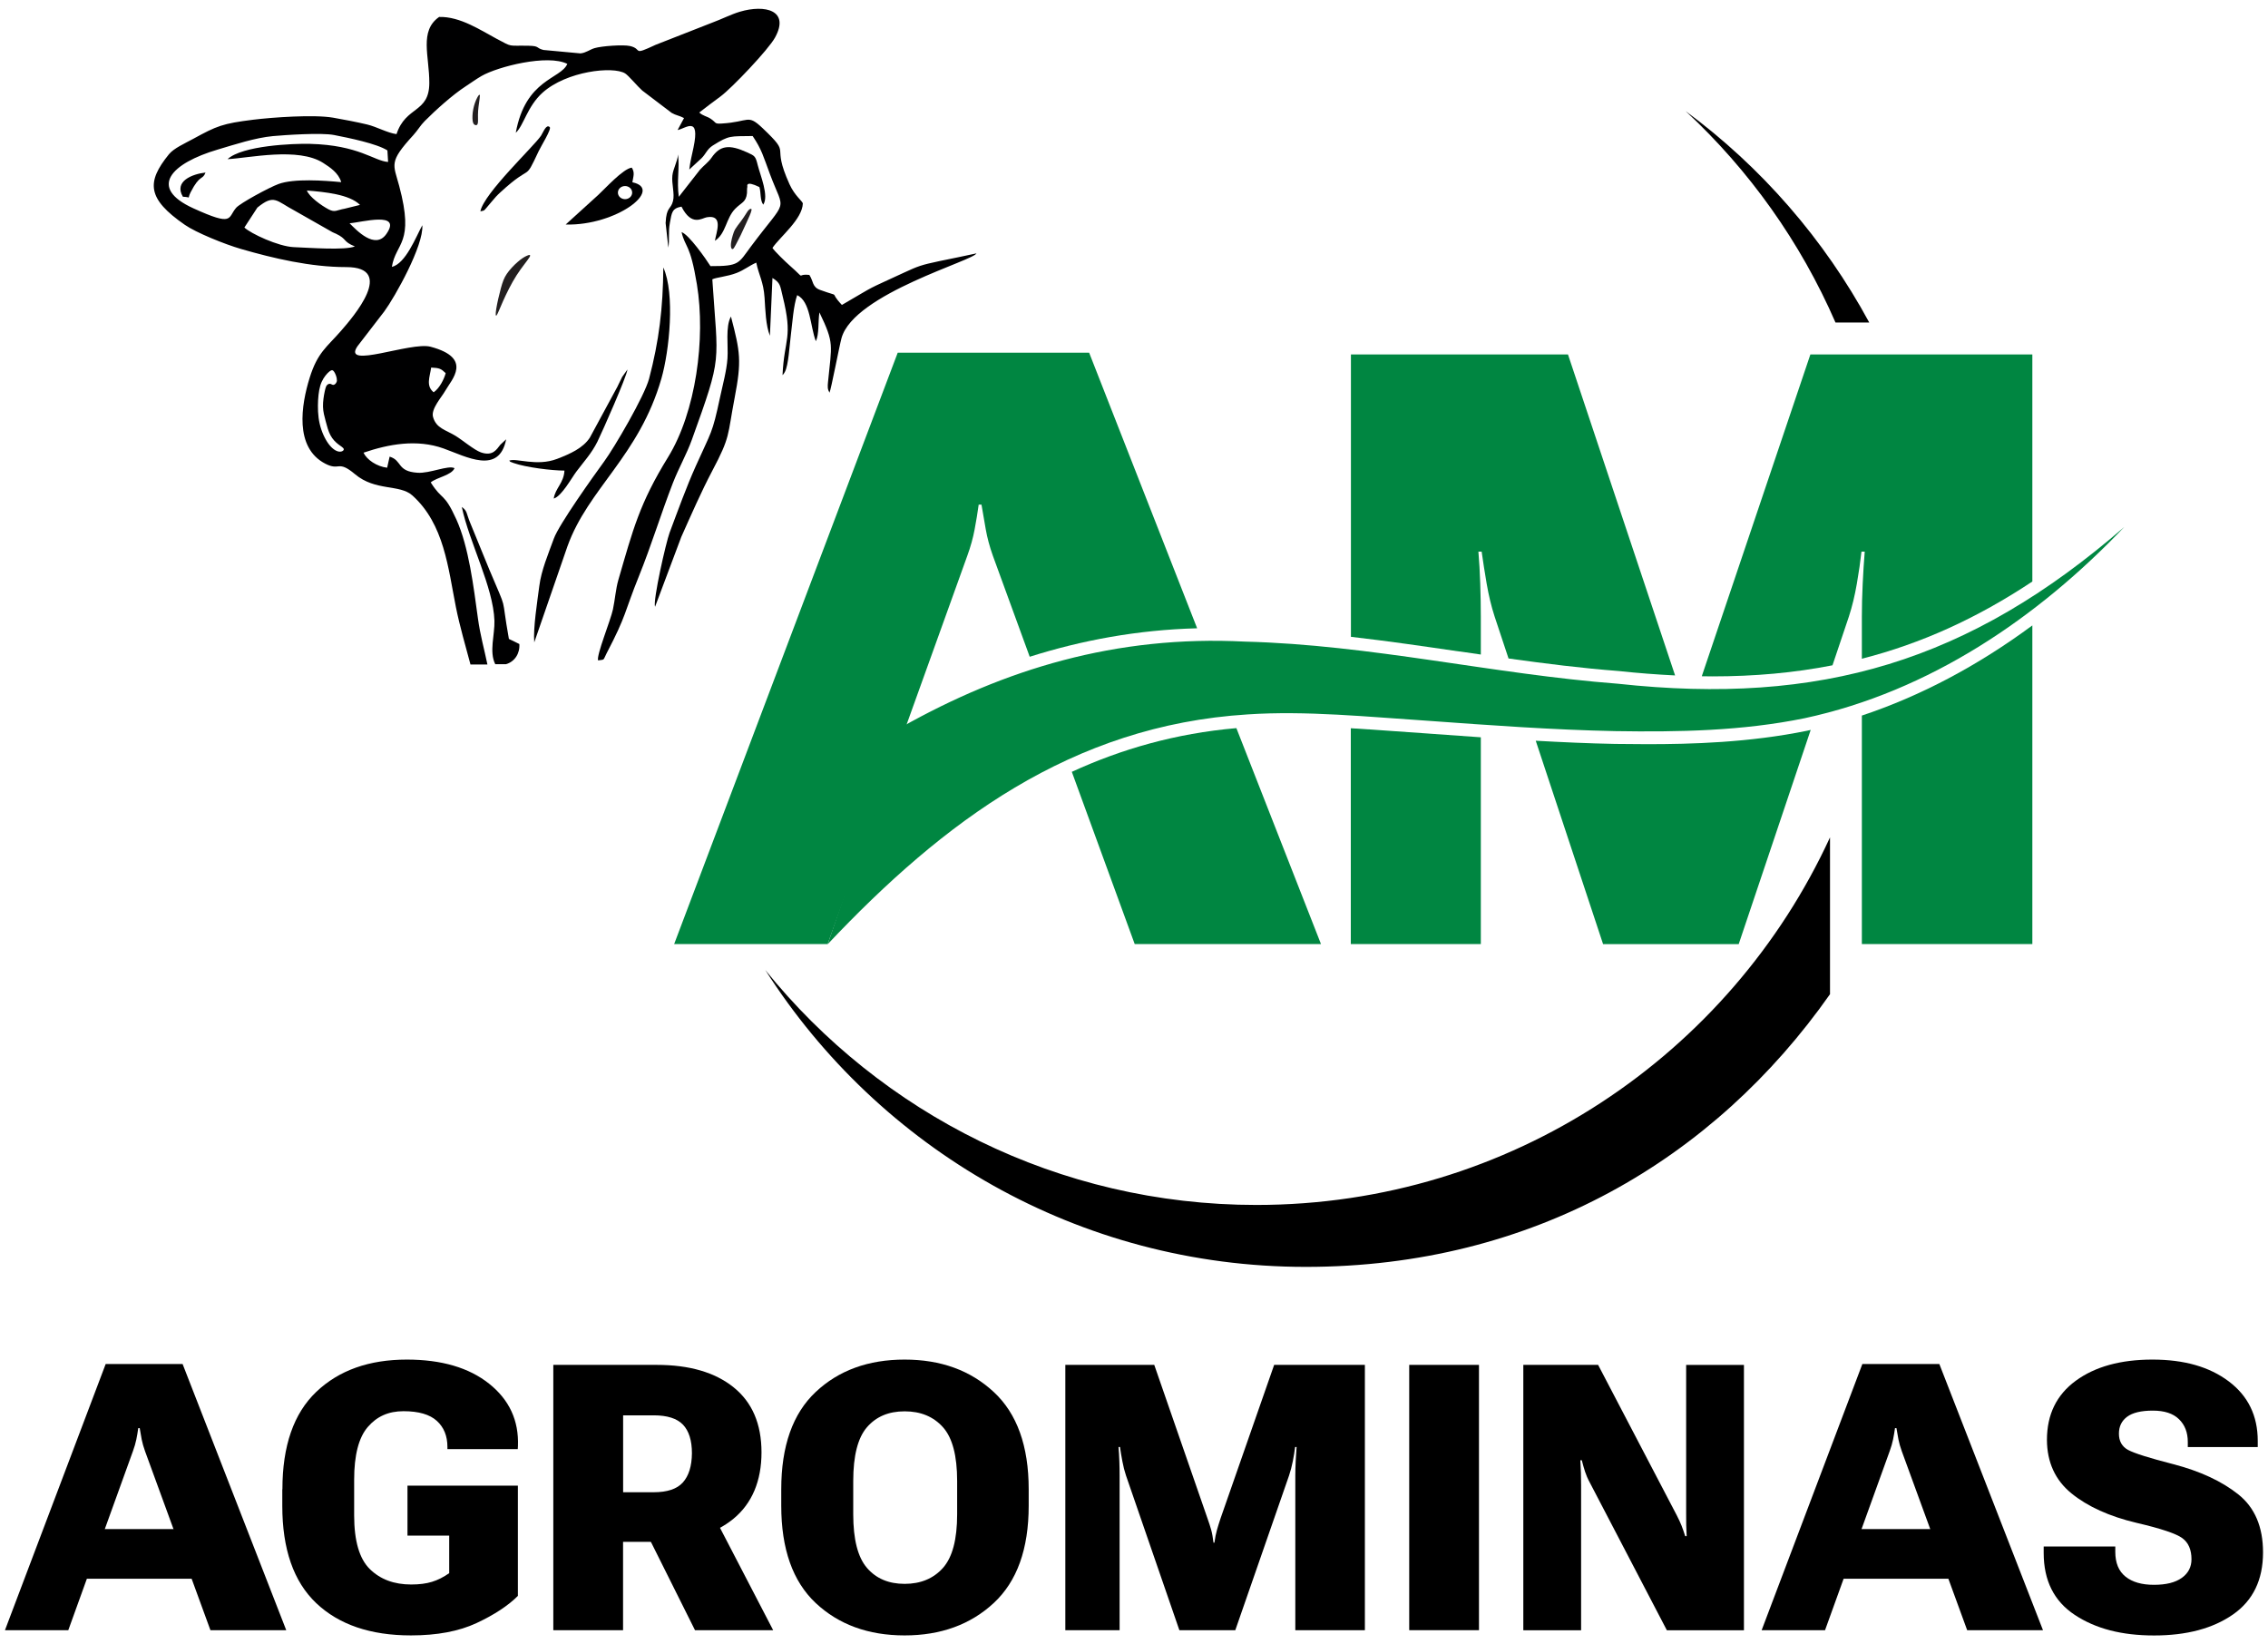
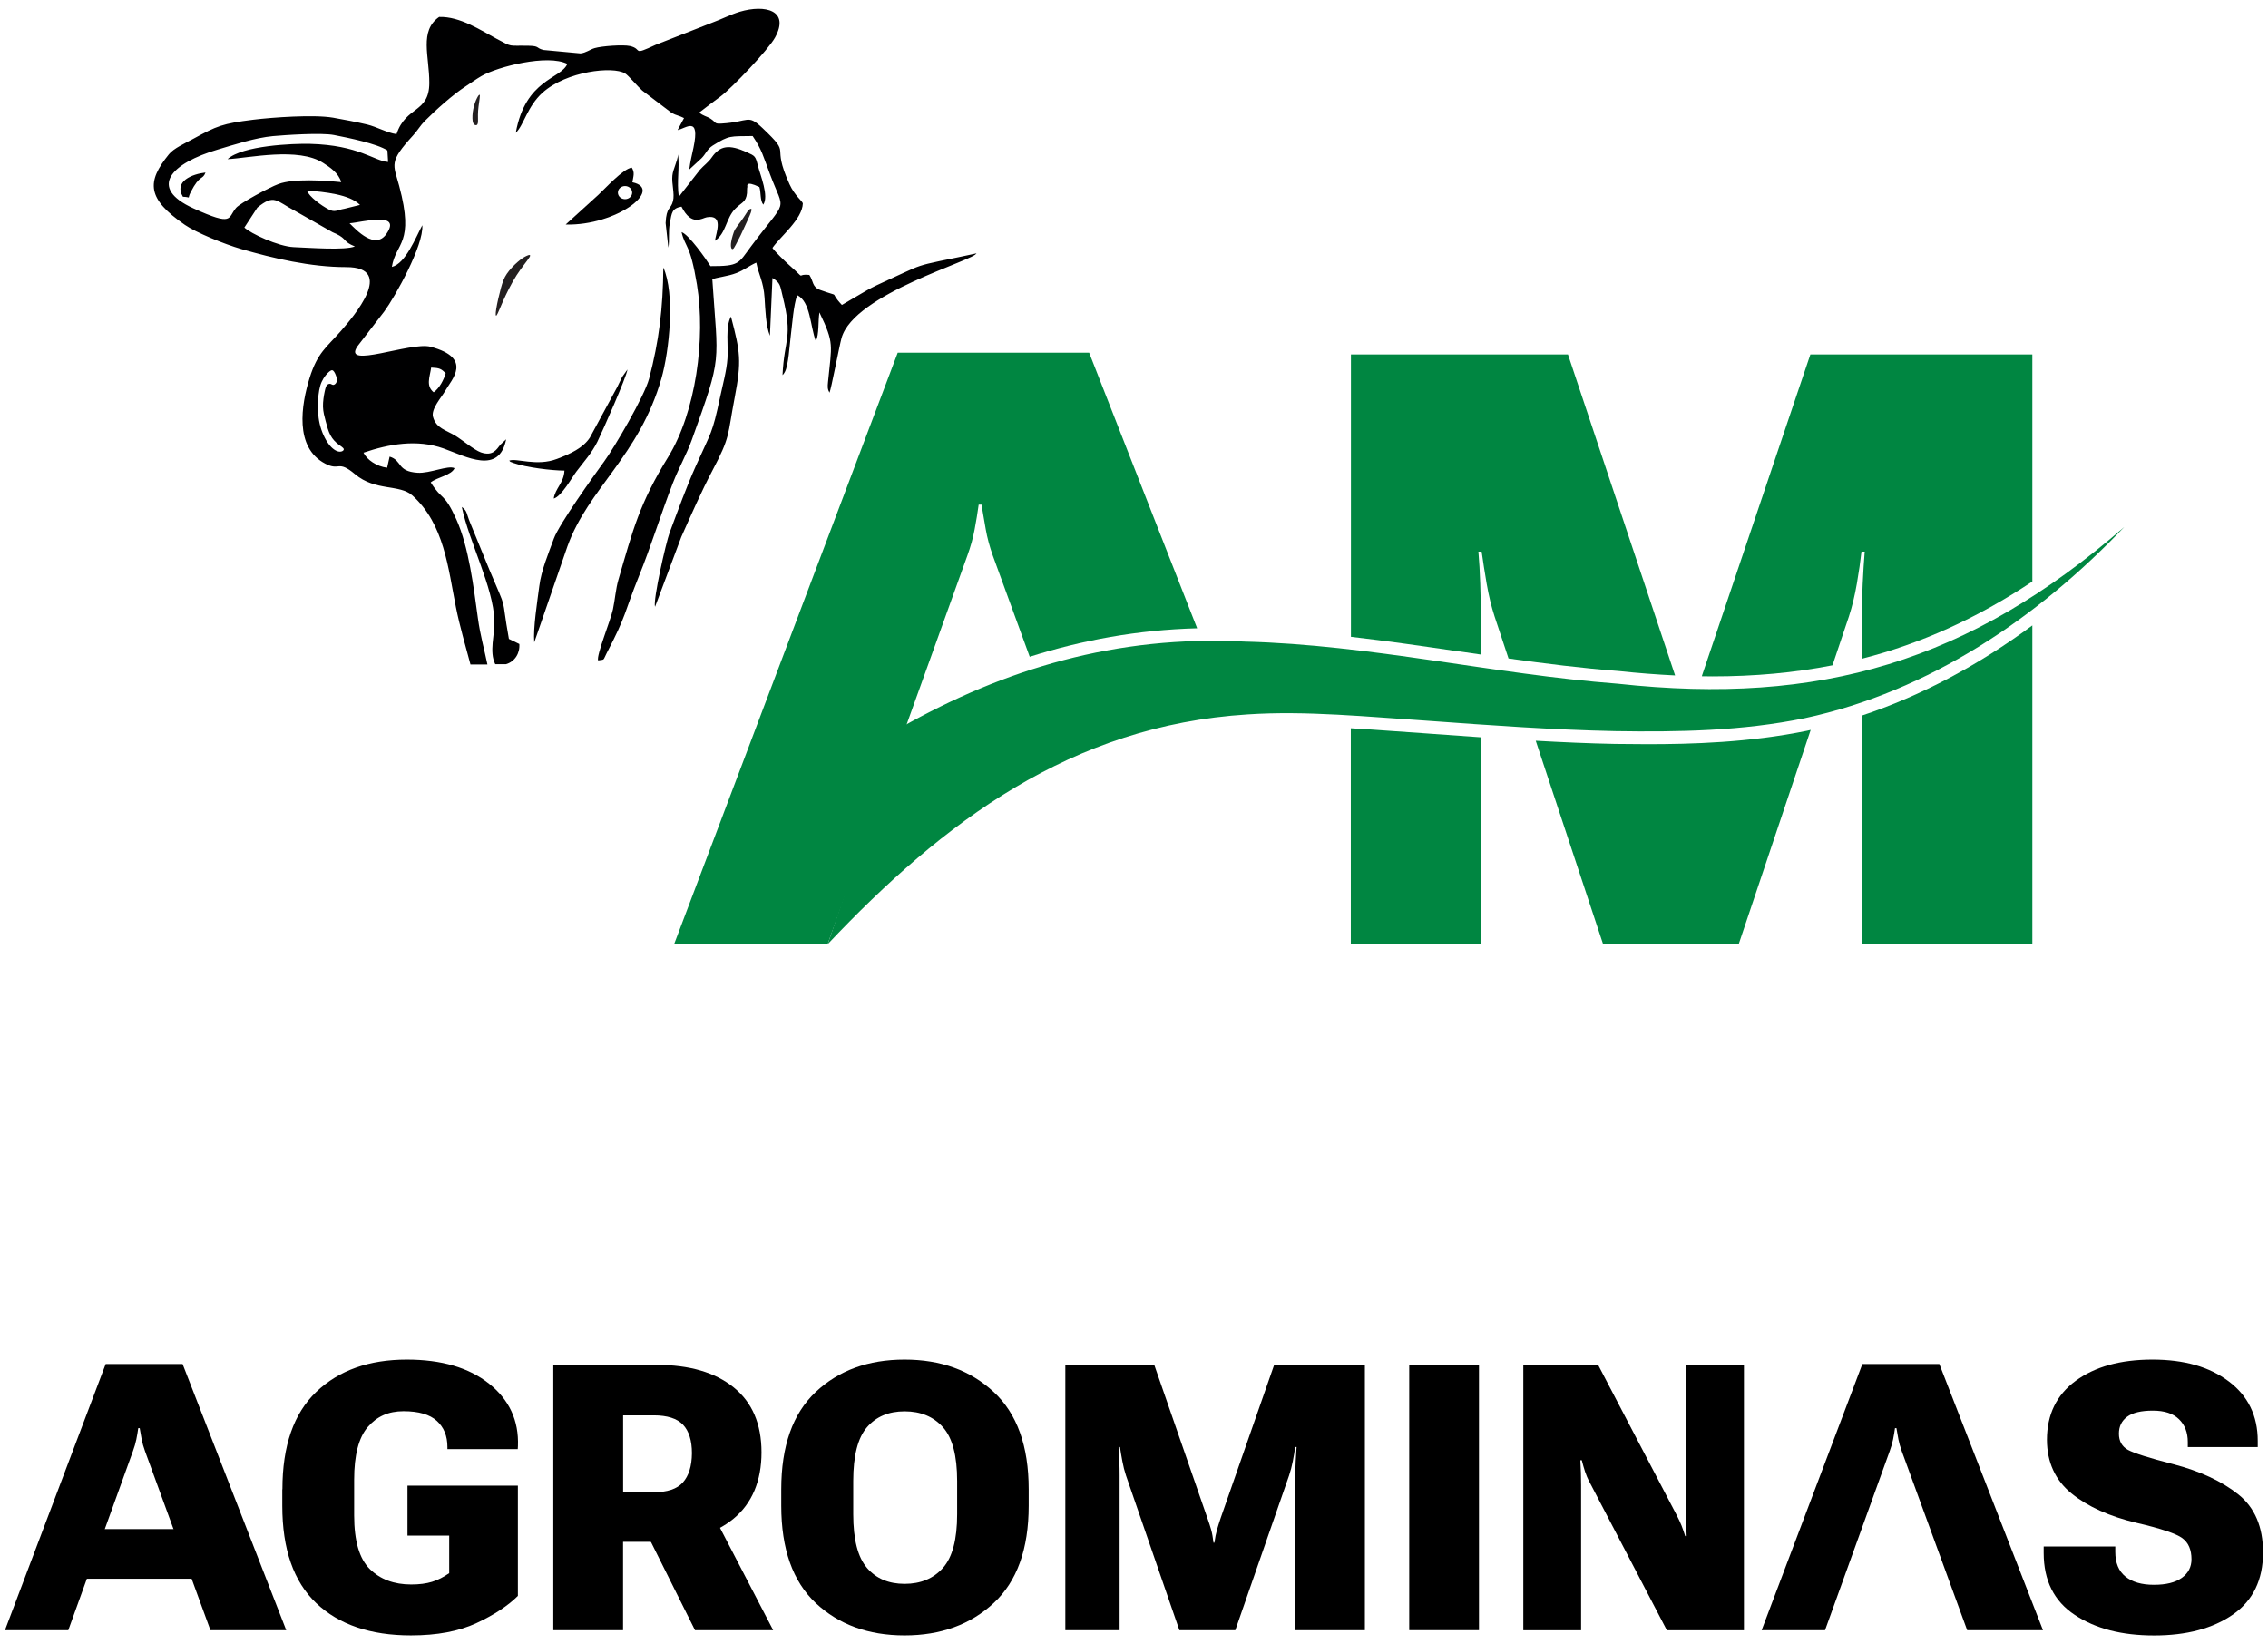
<svg xmlns="http://www.w3.org/2000/svg" id="Layer_1" viewBox="0 0 356 258">
  <defs>
    <style>      .cls-1 {        fill: #000001;      }      .cls-1, .cls-2 {        fill-rule: evenodd;      }      .cls-2 {        fill: #231f20;      }      .cls-3 {        fill: #008641;      }    </style>
  </defs>
  <path d="M16.59,214.08h12.07l16.27,41.78h-11.9l-10.27-28.11c-.23-.63-.4-1.24-.52-1.83-.11-.59-.22-1.18-.31-1.77h-.23c-.08.59-.18,1.18-.3,1.77-.12.59-.3,1.2-.53,1.83l-10.15,28.11H.78l15.81-41.78Z" />
  <polygon points="13.48 239.99 31.06 239.99 33.38 247.79 11.22 247.79 13.48 239.99" />
  <path d="M44.33,233.75c0-6.82,1.77-11.92,5.32-15.3,3.55-3.38,8.28-5.06,14.21-5.06,5.43,0,9.74,1.26,12.91,3.78s4.69,5.79,4.53,9.81l-.03.46h-11.04v-.34c0-1.72-.55-3.08-1.66-4.09-1.11-1.01-2.85-1.52-5.23-1.52s-4.2.83-5.62,2.49c-1.42,1.66-2.13,4.41-2.13,8.26v5.61c0,4,.82,6.81,2.46,8.42,1.64,1.61,3.8,2.42,6.49,2.42,1.28,0,2.37-.14,3.27-.42.91-.28,1.81-.73,2.7-1.36v-5.89h-6.55v-7.84h17.33v17.3c-1.54,1.54-3.7,2.96-6.48,4.26s-6.21,1.94-10.31,1.94c-6.35,0-11.3-1.69-14.86-5.06-3.56-3.38-5.33-8.47-5.33-15.3v-2.57Z" />
  <path d="M86.84,214.22h16.24c5.13,0,9.15,1.17,12.07,3.52,2.92,2.35,4.38,5.75,4.38,10.21s-1.47,8.01-4.4,10.42c-2.94,2.41-6.96,3.62-12.07,3.62h-5.26v13.87h-10.95v-41.64ZM102.6,234.21c2.14,0,3.67-.51,4.59-1.54.92-1.03,1.4-2.55,1.42-4.58,0-2-.47-3.49-1.4-4.48-.93-.98-2.47-1.47-4.6-1.47h-4.8v12.07h4.8Z" />
  <polygon points="99.51 236.67 111.32 236.53 121.36 255.86 109.09 255.86 99.51 236.67" />
  <path d="M122.63,233.75c0-6.79,1.8-11.88,5.4-15.27,3.6-3.39,8.25-5.09,13.96-5.09s10.35,1.7,14,5.09,5.48,8.48,5.48,15.27v2.57c0,6.79-1.83,11.88-5.48,15.27s-8.32,5.09-14,5.09-10.35-1.7-13.96-5.09c-3.6-3.39-5.4-8.48-5.4-15.27v-2.57ZM136.09,246.09c1.44,1.67,3.41,2.5,5.91,2.5s4.52-.83,6.01-2.5c1.49-1.67,2.23-4.48,2.23-8.42v-5.23c0-3.96-.74-6.78-2.23-8.44-1.49-1.66-3.49-2.49-6.01-2.49s-4.47.83-5.91,2.49c-1.44,1.66-2.16,4.47-2.16,8.44v5.23c0,3.95.72,6.75,2.16,8.42Z" />
  <path d="M167.22,214.22h13.96l8.35,24.08c.25.69.44,1.3.59,1.83s.26,1.2.36,2h.14c.11-.8.25-1.47.4-2,.15-.53.34-1.14.57-1.83l8.41-24.08h14.24v41.64h-10.92v-24.28c0-.69.02-1.43.06-2.25.04-.81.09-1.55.14-2.22h-.23c-.08.67-.2,1.41-.36,2.22-.16.81-.36,1.56-.59,2.25l-8.44,24.28h-8.78l-8.38-24.28c-.23-.69-.42-1.43-.57-2.25-.15-.81-.28-1.55-.37-2.22h-.23c.06.67.1,1.41.13,2.22.03.81.04,1.56.04,2.25v24.28h-8.52v-41.64Z" />
  <path d="M221.2,214.22h10.95v41.64h-10.95v-41.64Z" />
  <path d="M239.1,214.22h11.75l12.35,23.62c.3.59.55,1.12.73,1.57.18.46.38,1.02.59,1.69h.23c-.04-.69-.06-1.27-.07-1.74s-.01-1.06-.01-1.74v-23.39h9.07v41.64h-12.1l-12.13-23.25c-.31-.57-.54-1.12-.71-1.64-.17-.52-.34-1.12-.51-1.79h-.23c.04.69.07,1.33.09,1.94.02.61.03,1.26.03,1.95v22.79h-9.07v-41.64Z" />
  <path d="M292.34,214.08h12.07l16.27,41.78h-11.9l-10.27-28.11c-.23-.63-.4-1.24-.52-1.83-.11-.59-.22-1.18-.31-1.77h-.23c-.08.59-.18,1.18-.3,1.77-.12.59-.3,1.2-.53,1.83l-10.15,28.11h-9.95l15.81-41.78Z" />
-   <polygon points="289.23 239.99 306.81 239.99 309.13 247.79 286.97 247.79 289.23 239.99" />
  <path d="M320.79,242.73h11.24v.83c0,1.74.53,3.03,1.6,3.89,1.07.86,2.55,1.29,4.46,1.29s3.36-.36,4.38-1.09c1.01-.72,1.52-1.7,1.52-2.92,0-1.49-.47-2.59-1.42-3.3-.94-.71-3.35-1.52-7.22-2.42-4.25-1.01-7.65-2.55-10.2-4.62-2.54-2.07-3.83-4.87-3.85-8.39,0-3.99,1.51-7.08,4.53-9.29,3.02-2.21,7.03-3.32,12.03-3.32s8.95,1.14,11.98,3.42,4.55,5.39,4.55,9.34v.97h-10.98v-.8c0-1.49-.46-2.68-1.39-3.58-.92-.9-2.29-1.34-4.1-1.34s-3.17.32-4.03.96-1.29,1.52-1.29,2.65c0,1.18.48,2.04,1.44,2.56.96.52,3.33,1.27,7.11,2.24,4.19,1.09,7.59,2.67,10.18,4.73s3.89,5.1,3.89,9.11c0,4.31-1.57,7.56-4.72,9.75-3.15,2.19-7.27,3.29-12.38,3.29s-9.18-1.07-12.44-3.22c-3.26-2.15-4.89-5.39-4.89-9.74v-1Z" />
  <path class="cls-3" d="M141.56,114.09c16.09-9.05,33.6-14.42,53.81-13.39,19.84.5,38.95,5.11,58.56,6.61,31.83,3.46,55.16-3.47,79.5-24.59-13.55,14.23-30.56,25.79-50.14,30-9.82,2.01-19.82,2.19-29.76,2.03-9.87-.2-19.66-.92-29.36-1.62-9.36-.61-19.19-1.62-28.37-1-27.64,1.74-47.71,16.84-65.88,36.06l11.64-34.1Z" />
  <path class="cls-1" d="M153.26,39.74c0,1.05-19.22,6.31-21.17,13.32-.34,1.24-1.67,8.22-1.89,8.57l-.16-.34c-.01-.05-.05-.13-.06-.19-.01-.06-.03-.14-.04-.21-.03-.22,0-.68.03-.92.57-5.9,1.03-6.02-1.35-10.94-.23,1.53-.02,3.39-.56,4.53-.9-2.39-.83-6.22-2.93-7.24-.59,1.67-.75,4.36-1.01,6.42-.19,1.47-.35,4.57-.92,5.63-.2.36-.19.31-.37.51.28-5.92,1.68-5.69.01-12.43-.4-1.63-.32-2.04-1.59-2.82l-.4,9.07c-.66-1.67-.71-4-.84-5.97-.17-2.56-.9-3.52-1.3-5.51-1.08.47-1.92,1.17-3.08,1.62-1.46.57-3.2.69-3.82,1,.88,13.49,1.65,11.7-3.21,25.17-.83,2.31-2.06,4.43-2.99,6.82-1.86,4.8-3.37,9.77-5.3,14.55-2.36,5.85-1.91,6.08-5.09,12.15-.6,1.15-.21.96-1.34,1.12-.29-.79,1.96-6.27,2.33-8,.32-1.5.44-3.21.85-4.63,2.31-7.95,3.32-11.99,7.8-19.26,4.37-7.09,5.93-18.62,4.53-27.13-1.07-6.48-1.81-5.67-2.41-8.2,1.14.37,3.86,4.25,4.54,5.34,4.55.01,4.35-.39,6.35-3.08,5.87-7.86,5.32-5.11,2.99-11.35-1.05-2.8-1.27-3.84-2.72-5.99-3.56.06-3.63-.15-6.24,1.48-.92.58-1.08,1.3-1.78,2l-1.93,1.78c.14-1.19.43-2.32.67-3.47,1.06-5.08-1.24-2.96-2.5-2.73l1.01-1.88c-.83-.43-1.2-.39-1.94-.81l-4.62-3.51c-.71-.62-2.15-2.36-2.69-2.69-1.92-1.17-9.19-.35-12.95,3.02-2.41,2.16-2.97,5.18-4.21,6.3,1.54-8.48,7.07-8.4,8.09-10.81-3.07-1.56-10.9.42-13.47,1.9-.82.47-1.71,1.12-2.47,1.61-2.07,1.34-4.74,3.75-6.44,5.46-.69.69-1.08,1.43-1.8,2.22-3.89,4.25-3.13,4.52-2.21,7.96,2.45,9.15-.53,8.85-1.15,12.71,2.17-.51,3.78-4.71,4.78-6.54.24,3.16-4.29,11.25-5.97,13.53l-4.22,5.48c-2.46,3.65,8.37-.76,11.48.06,6.73,1.79,3.29,5.17,2.32,6.9-.58,1.03-2.27,2.86-1.93,4.11.49,1.8,2,2.04,3.54,2.98,1.13.7,2.91,2.21,3.97,2.59,1.89.66,2.49-.49,3.05-1.19l.92-.86c-1.1,5.62-6.25,2.72-9.82,1.44-4.2-1.5-8.6-.69-12.57.66.52,1.1,2.07,2.17,3.71,2.36l.39-1.74c2.02.61,1.09,2.31,4.38,2.53,1.93.13,4.82-1.23,5.81-.72-.48,1.12-2.73,1.42-3.74,2.23,1.85,2.95,2.05,1.46,4.02,5.8,1.97,4.35,2.71,10.63,3.39,15.54.36,2.64.98,4.77,1.49,7.24h-2.66c-.75-2.8-1.7-6.07-2.28-8.97-1.23-6.18-1.84-13.05-6.83-17.55-2.01-1.81-5.79-.63-9.02-3.35-2.74-2.3-2.35-.44-4.67-1.65-4.89-2.54-3.74-9.28-2.45-13.45,1.25-4.02,2.68-4.81,4.92-7.38,1.9-2.18,8.69-10.03.81-10.02-5.6,0-11.43-1.38-16.48-2.84-2.6-.75-7.09-2.58-8.83-3.79-5.95-4.11-6.05-6.71-2.5-11.08.75-.93,2.49-1.7,3.83-2.43,3.69-2.02,4.58-2.39,9.39-2.99,2.98-.37,9.55-.84,12.56-.32,1.65.29,3.7.68,5.34,1.07,1.53.37,3.14,1.31,4.6,1.51,1.47-4.45,5.13-3.27,5.15-8.02.02-4.19-1.62-8.17,1.54-10.37,3.31-.1,6.62,2.15,8.98,3.4,2.66,1.41,1.7,1.05,5.09,1.12,1.74.04,1.07.34,2.3.66l5.82.54c.87-.09,1.47-.61,2.22-.83,1.12-.33,4.46-.57,5.54-.33,2.08.47.2,1.6,4.04-.19l8.88-3.48c1.47-.54,2.98-1.31,4.33-1.71,3.96-1.17,7.89-.23,5.52,4.06-1.06,1.92-6.77,7.91-8.53,9.22-1.15.86-2.3,1.7-3.36,2.54.6.54,1.18.58,1.75.95.98.63.55.85,1.74.78,4.42-.25,4.04-1.57,6.46.73,4.79,4.56,1.16,2.04,4.22,8.8.82,1.8,2,2.62,2.09,3-.08,2.5-3.56,5.22-4.77,6.99.32.52,2.08,2.21,2.66,2.72,2.87,2.53.83,1.29,3.13,1.52.67,1,.42,1.89,1.68,2.35,3.64,1.32,1.16-.05,3.43,2.36,5.97-3.47,3.3-2.07,9.66-5.03,2.33-1.08,2.8-1.24,5.6-1.84,1.98-.42,3.99-.8,5.89-1.23ZM60.81,23.61c-1.63-1.06-6.07-1.97-8.38-2.42-2-.39-7.69,0-9.58.17-2.79.26-6.03,1.33-8.66,2.11-7.29,2.15-11.02,5.96-3.83,9.23,6.38,2.9,5.34,1.49,6.71-.09.63-.72,5.15-3.18,6.65-3.73,2.43-.89,7.16-.55,9.84-.29-.41-1.44-1.76-2.33-2.82-3.01-3.91-2.53-11.66-.77-15.02-.6,2.31-2.13,10.26-2.47,12.95-2.4,7.7.2,10.05,2.7,12.25,2.84l-.11-1.82ZM56.51,32.16c-1.67-1.67-5.55-2.03-8.34-2.26.37,1,2.3,2.38,3.41,2.96,1.01.53,1.27.11,2.5-.1l2.43-.6ZM54.87,35.04c1.09,1.1,4.02,4.21,5.78,1.68,2.54-3.66-3.98-1.79-5.78-1.68ZM55.71,38.68c-1.96-.79-1.16-1.13-2.98-2-.13-.06-.29-.11-.56-.25l-5.91-3.36c-2.92-1.54-3.19-2.66-5.86-.49l-2.04,3.13c.97.93,5.32,2.98,7.77,3.08,2.56.1,7.98.52,9.57-.11ZM52.88,59.7c.02-.43-.22-1.04-.43-1.35-.21-.31-.39-.32-.75-.04-.35.28-.87.87-1.21,1.63-.34.76-.49,1.71-.56,2.85-.06,1.14-.04,2.47.25,3.72.29,1.25.84,2.42,1.41,3.18.57.76,1.16,1.13,1.62,1.19.46.06.78-.17.75-.39-.04-.22-.43-.43-.86-.76-.43-.33-.89-.78-1.23-1.42-.34-.63-.55-1.45-.75-2.21-.2-.76-.4-1.46-.42-2.27-.02-.81.13-1.73.26-2.34.13-.61.22-.91.39-1.07.16-.17.39-.21.56-.16.17.05.28.19.48.14.2-.05.48-.3.5-.73ZM69.96,58.57c-.73-.69-.94-.82-2.28-.88-.23,1.53-.85,2.87.39,3.88.88-.59,1.62-2,1.89-3.01Z" />
  <path class="cls-1" d="M83.86,100.81c-.19-2.23.49-6.46.79-8.81.31-2.49,1.44-5.14,2.29-7.48.8-2.21,6.24-9.83,7.92-12.13,1.57-2.15,6.31-10.23,7.03-12.97,1.55-5.88,2.18-11.04,2.23-17.44,1.86,4.14.95,13.08-.3,17.43-3.5,12.16-11.47,17.24-14.74,26.31l-5.22,15.1Z" />
  <path class="cls-1" d="M119.8,32.11c-.52-.7-.33-1.86-.6-2.75-2.28-1.11-1.87-.1-1.89-.04-.08.27-.03.7-.06,1-.15,1.44-.85,1.43-1.85,2.45-1.47,1.5-1.42,3.87-3.18,5.02.19-1.27,1.42-4.16-1.28-3.69-.76.13-2.37,1.5-3.97-1.67-1.52.28-1.52.96-1.82,2.55-.28,1.48-.03,2.58-.24,3.89l-.43-3.86c.12-2.62.81-2.07,1.16-3.46.29-1.15-.24-2.72-.1-3.99.11-1.06.82-2.26.89-3.32.27,2.15-.23,4.18.12,6.65l3.32-4.25c.59-.66,1.32-1.16,1.84-1.92,1.31-1.89,2.74-2.09,5.53-.82,1.27.58,1.34.58,1.71,2.06.4,1.59,1.78,4.81.85,6.17Z" />
  <path class="cls-1" d="M114.74,49.7c1.46,5.57,1.69,6.94.57,12.76-1.15,5.99-.61,5.97-3.54,11.5-1.7,3.22-3.28,6.85-4.83,10.31l-4.12,10.97c-.36-1,1.74-10.18,2.28-11.62,1.33-3.55,2.61-7.11,4.11-10.46,2.46-5.5,2.58-5,3.8-10.74.41-1.94,1.05-4.22,1.18-6.18.14-1.96-.35-4.96.54-6.55Z" />
  <path class="cls-1" d="M98.11,29.2c-.62,0-1.12.46-1.12,1.03s.5,1.03,1.12,1.03,1.12-.46,1.12-1.03-.5-1.03-1.12-1.03ZM99.27,28.61c4.96,1.05-2.46,6.84-10.48,6.63l5.12-4.65c1-.91,3.89-4.12,5.26-4.28.51.81.24,1.34.09,2.31Z" />
  <path class="cls-1" d="M77.74,104.25c-.99-1.96-.06-4.66-.13-6.82-.17-5.31-3.97-12.33-5.12-17.86.88.63.68.95,1.31,2.48.35.87.65,1.6,1,2.44.67,1.61,1.32,3.27,2,4.89,3.03,7.22,1.74,3.4,3.08,10.9.54.27,1.1.52,1.64.8.11,1.46-.72,2.78-2.11,3.17h-1.67Z" />
  <path class="cls-1" d="M96.96,60.59c.27-.53.43-.91.7-1.43l.83-1.17c-.12,1.13-3.92,9.7-4.71,11.32-.9,1.82-2.13,3.14-3.31,4.71-.73.97-2.32,3.88-3.55,4.23.23-1.61,1.59-2.45,1.68-4.39-1.97,0-6.04-.5-7.99-1.19-.78-.28-.38-.13-.68-.37,1.11-.46,4.28.96,7.52-.28,2.09-.8,4.06-1.7,5.13-3.32l4.39-8.11Z" />
-   <path class="cls-1" d="M75.4,33.18c.54-2.85,8.5-10.29,9.54-11.91.36-.57.8-1.83,1.35-1.32.32.3-1.39,3.02-1.75,3.8-2.35,5.01-.87,1.71-5.97,6.41-.63.58-.85.84-1.43,1.53-1.36,1.58-.93,1.28-1.73,1.48Z" />
+   <path class="cls-1" d="M75.4,33.18Z" />
  <path class="cls-1" d="M28.71,30.88c-1.46-2.44,1.49-3.57,3.55-3.8-.48,1.26-.86.21-2.34,3.1-.6,1.18.21.74-1.21.7Z" />
  <path class="cls-2" d="M83.1,40.39c-.28.48-1.18,1.52-2.01,2.81-.83,1.3-1.59,2.85-2.12,4.04-.53,1.19-.84,2.02-1.01,2.24-.17.22-.2-.17-.06-1.04.14-.87.45-2.21.72-3.2.27-.98.49-1.61.94-2.27.45-.66,1.12-1.36,1.69-1.85.56-.49,1.01-.78,1.41-.96.39-.18.73-.26.45.22Z" />
  <path class="cls-2" d="M75.32,15.07c0,.4-.21,1.45-.27,2.32-.06.87.02,1.55-.04,1.91-.06.36-.25.38-.43.32-.18-.06-.33-.22-.39-.66-.06-.44-.04-1.17.1-1.85.13-.68.37-1.31.6-1.75.22-.44.44-.69.44-.28Z" />
  <path class="cls-2" d="M117.95,33.04c-.06.36-.43,1.15-.76,1.87-.33.73-.63,1.39-.92,1.99-.3.61-.59,1.17-.79,1.54-.2.38-.32.57-.43.63-.11.06-.22,0-.28-.2-.06-.2-.06-.54,0-.89.05-.35.15-.71.25-1.05.1-.34.2-.65.41-1.01.22-.36.56-.78.86-1.18.3-.41.57-.81.77-1.13.2-.32.34-.55.53-.71.19-.16.43-.23.37.12Z" />
  <path class="cls-3" d="M224.42,115.15l-.4-.03c-1.78-.12-3.6-.25-5.42-.38-2.17-.16-4.37-.31-6.57-.44v33.87h20.41v-32.45c-2.69-.19-5.37-.38-8.02-.57Z" />
  <path class="cls-3" d="M268.75,106.16c6.65,0,12.9-.56,18.89-1.74l2.58-7.67c.51-1.57.92-3.27,1.24-5.12.32-1.84.56-3.53.73-5.05h.51c-.13,1.53-.23,3.21-.32,5.05-.09,1.84-.13,3.55-.13,5.12v6.64c9.32-2.38,18.07-6.35,26.76-12.12v-35.64h-34.84l-16.97,50.28c-.03.08-.05.15-.07.23.54,0,1.09.02,1.62.02Z" />
  <path class="cls-3" d="M229.08,102.24c1.11.16,2.24.32,3.36.49v-5.98c0-1.57-.03-3.27-.09-5.12-.06-1.84-.16-3.53-.29-5.05h.51c.21,1.53.48,3.21.79,5.05.32,1.84.73,3.55,1.24,5.12l2.19,6.6c5.73.8,11.53,1.53,17.3,1.97,3.04.33,5.99.55,8.84.69-.01-.03-.02-.07-.03-.1l-16.78-50.28h-34.07v44.32c5.75.66,11.45,1.49,17.05,2.31Z" />
  <path class="cls-3" d="M283.71,114.68c-9.18,1.88-18.27,2.12-25.16,2.12-1.68,0-3.37-.02-5.05-.04-4.16-.08-8.31-.27-12.44-.5l10.57,31.92h21.29l11.3-33.62c-.17.04-.35.09-.52.12Z" />
  <path class="cls-3" d="M292.25,112.32v35.85h26.76v-50.01c-8.55,6.32-17.56,11.09-26.76,14.15Z" />
-   <path class="cls-3" d="M168.24,121.14l9.87,27.03h29.24l-13.28-33.89c-9.56.83-18.11,3.31-25.83,6.86Z" />
  <path class="cls-3" d="M170.98,55.36h-30.07l-35.09,92.81h24.09l21.93-60.96c.51-1.4.89-2.76,1.14-4.1.25-1.33.47-2.64.64-3.91h.44c.21,1.27.43,2.56.67,3.88.23,1.31.6,2.69,1.11,4.13l5.79,15.87c8.11-2.57,16.87-4.22,26.28-4.47l-16.95-43.25Z" />
-   <path d="M264.6,17.45c9.96,9.25,18.01,20.52,23.51,33.17h5.3c-7.07-13.07-16.94-24.4-28.81-33.17ZM197.23,189.12c-31.15,0-58.94-14.38-77.1-36.87,17.84,28.01,49.16,46.59,84.83,46.59s64.11-16.92,82.29-42.8v-24.61c-15.67,34.05-50.09,57.69-90.02,57.69Z" />
</svg>